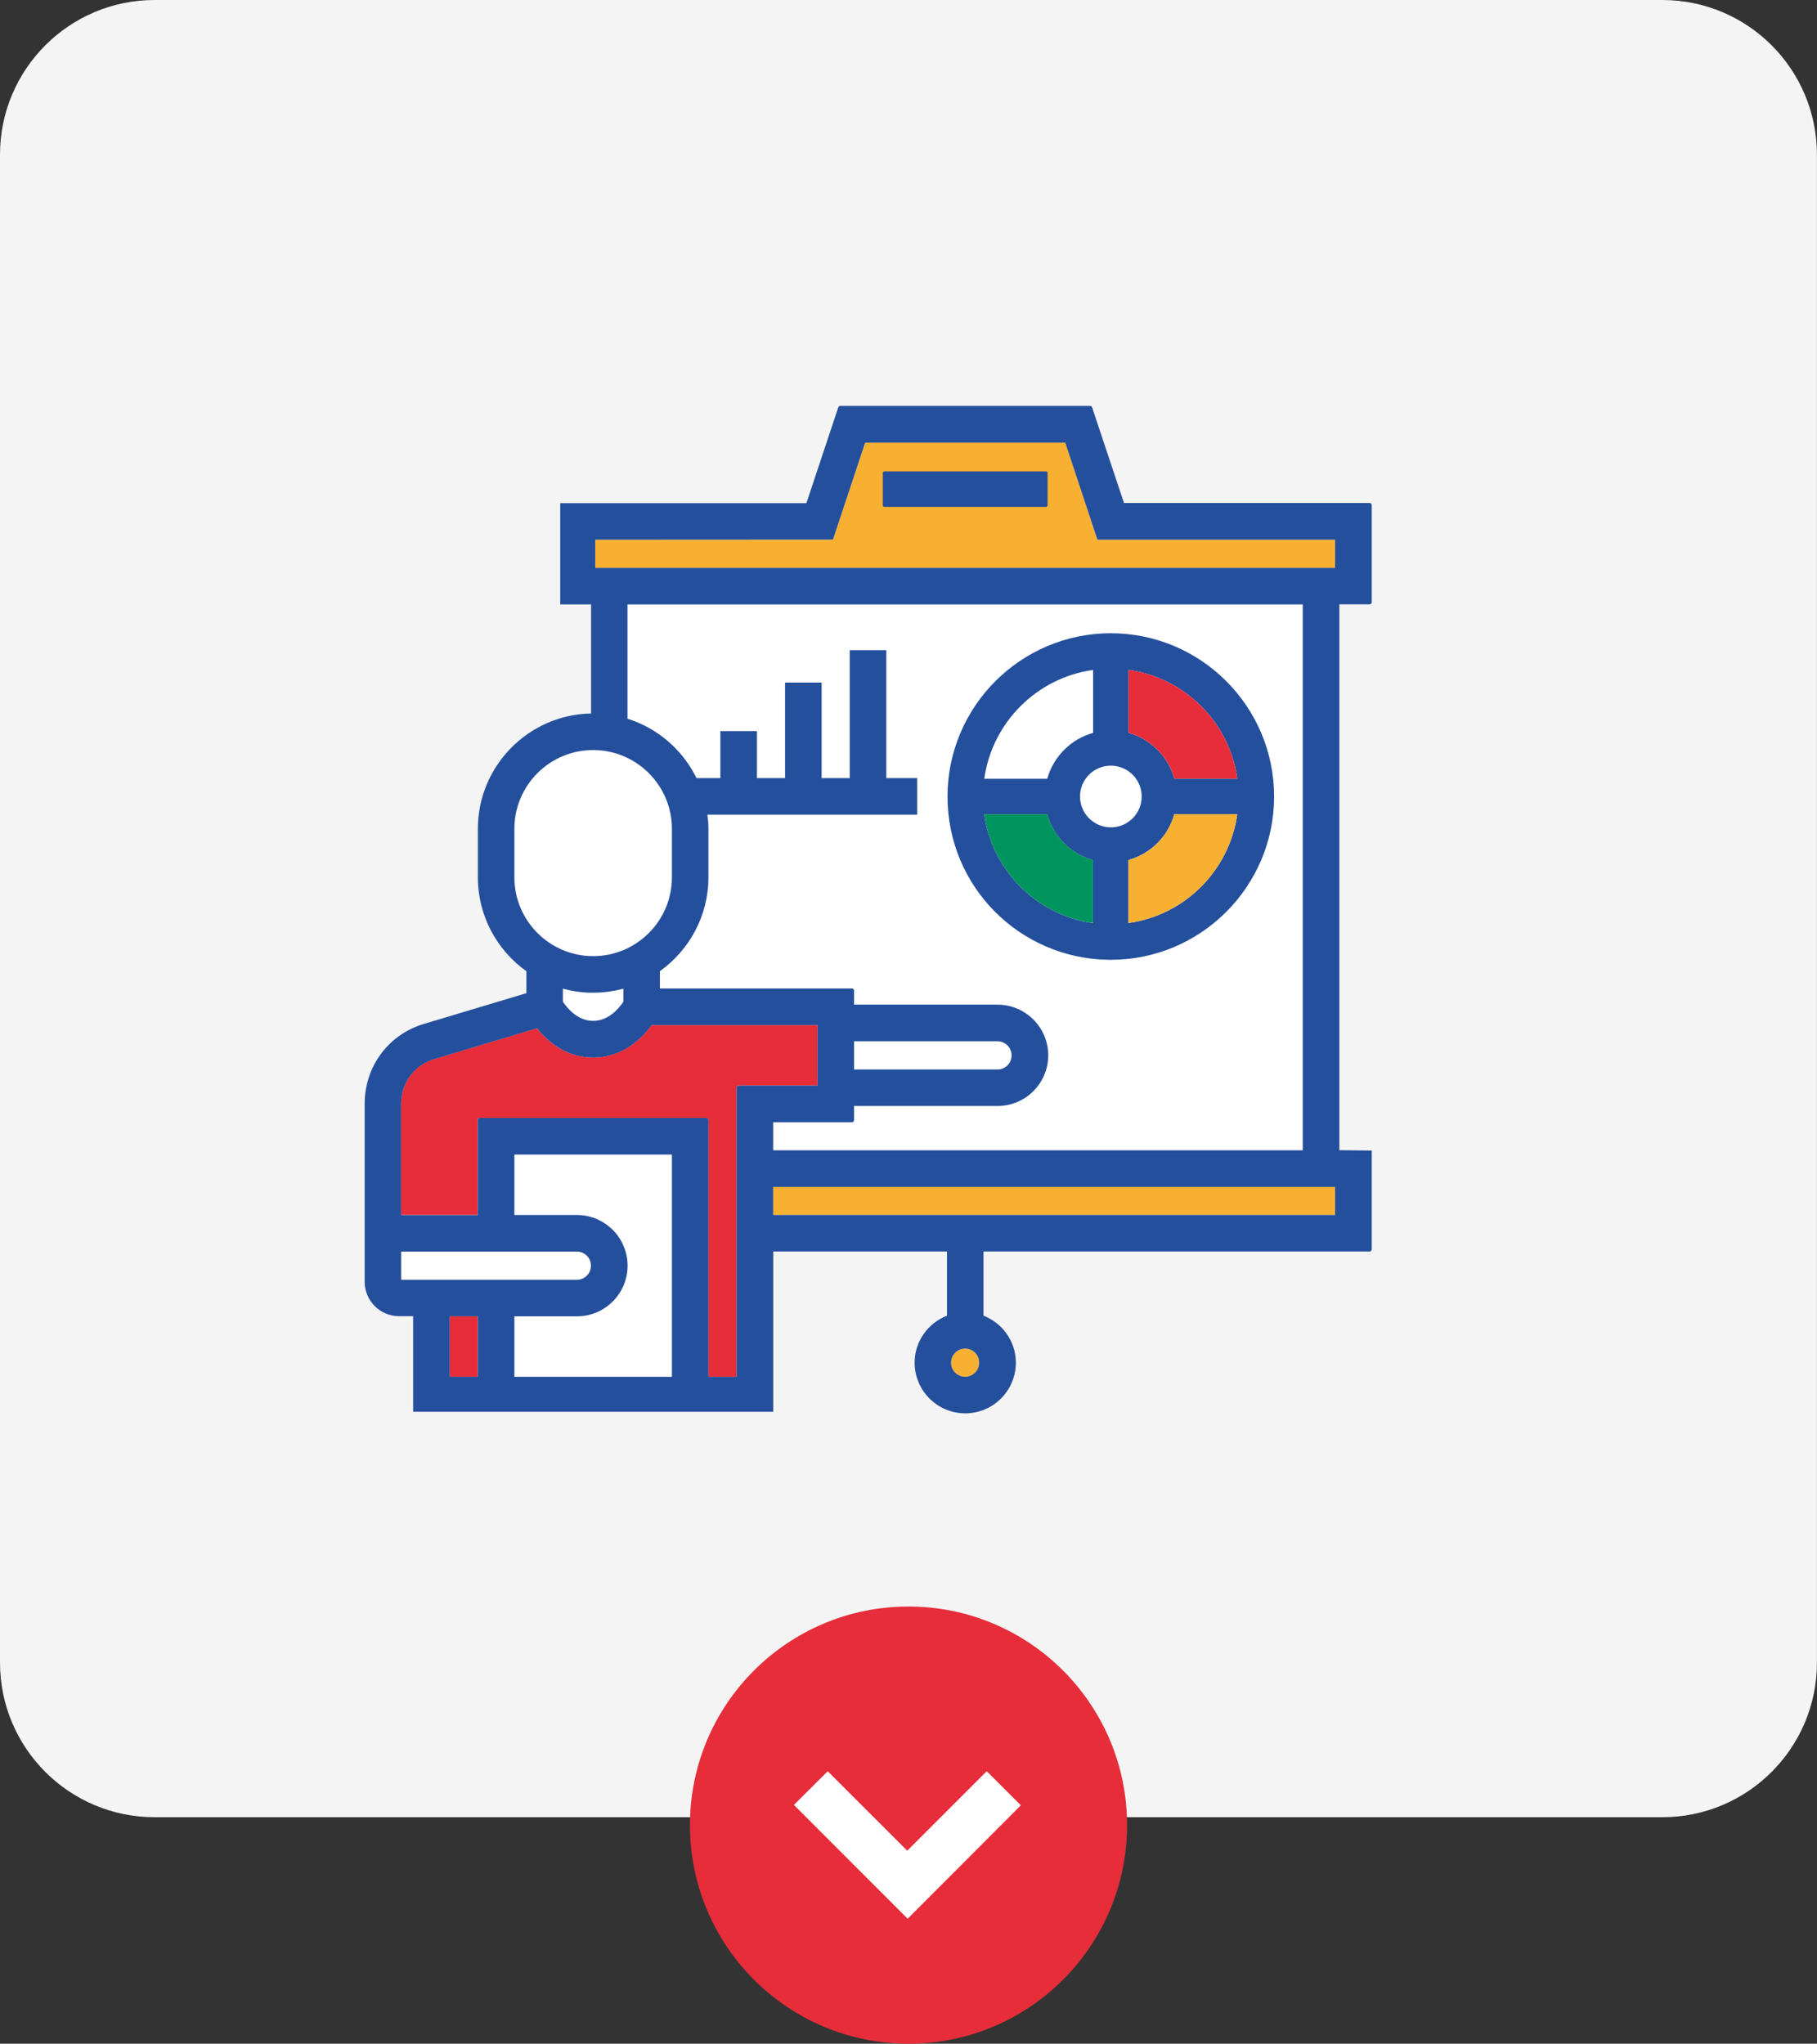
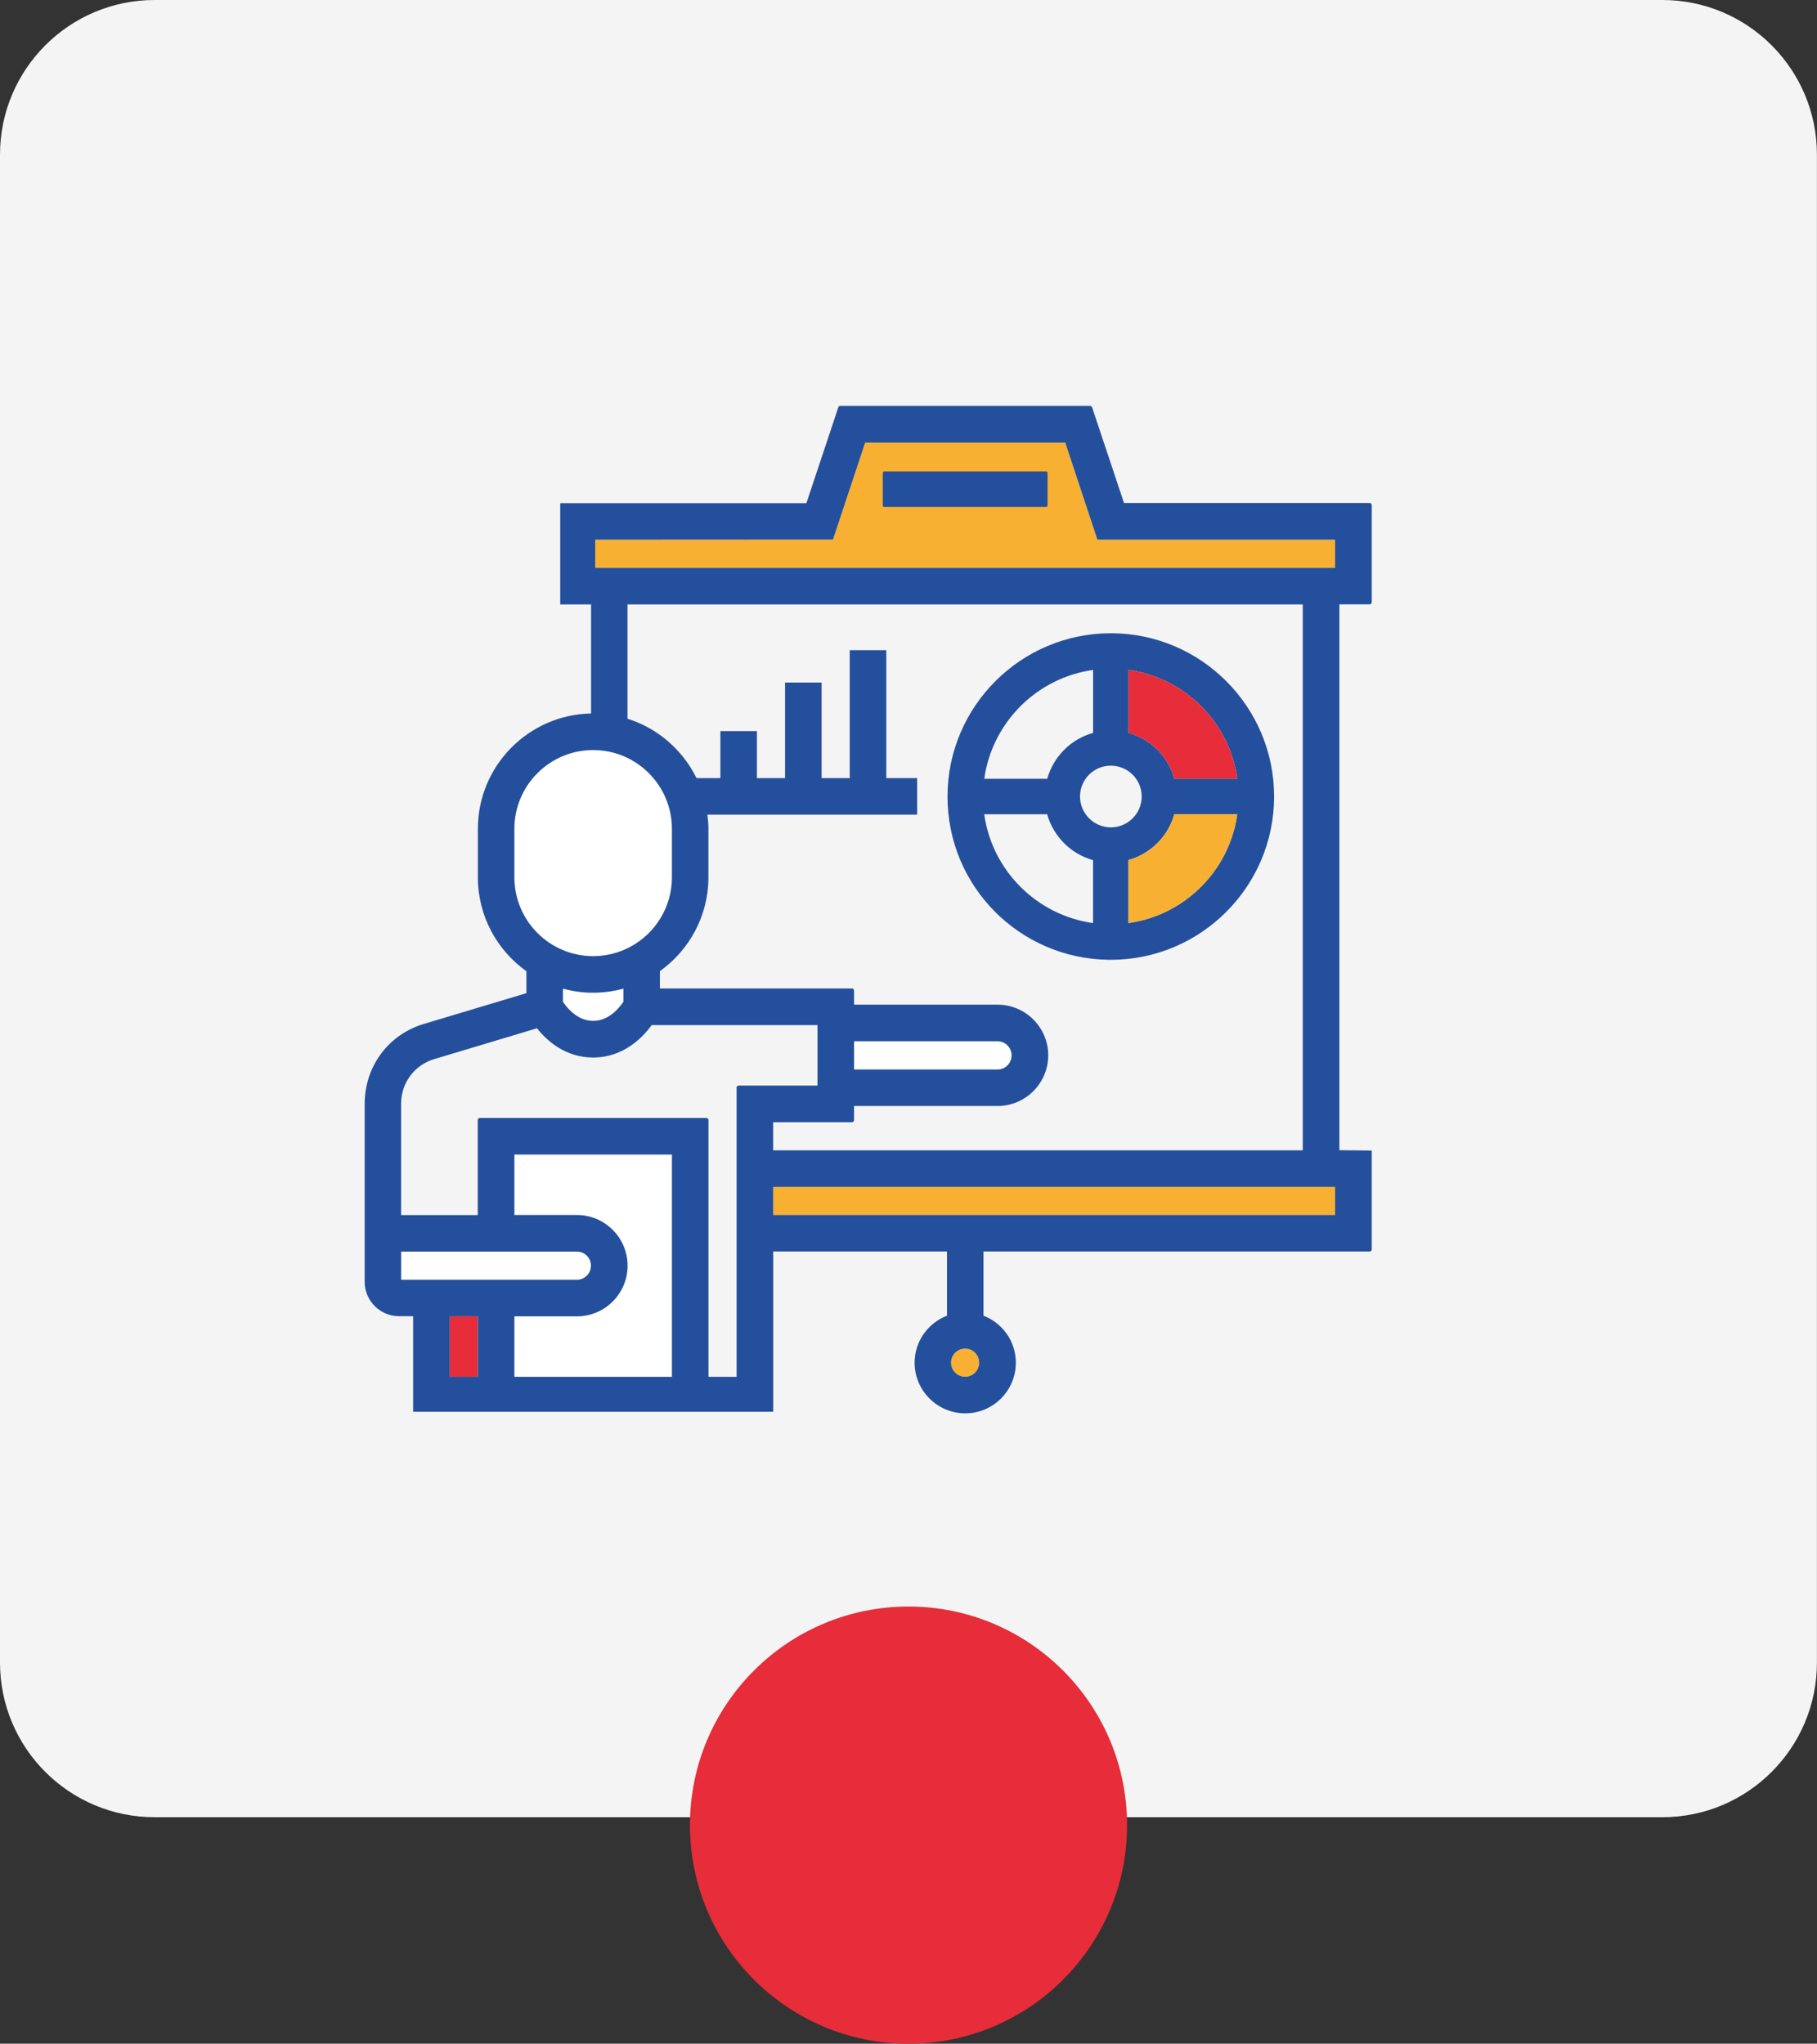
<svg xmlns="http://www.w3.org/2000/svg" id="uuid-06193e71-a5cc-46ee-9fd9-222914cbc973" viewBox="0 0 273.34 307.41">
  <rect x="0" y="0" width="273.34" height="307.41" fill="#333333" stroke="none" />
  <defs>
    <style>.uuid-52f6e9de-f78c-4f7a-9499-67f5cac62647{fill:#00925e;}.uuid-52f6e9de-f78c-4f7a-9499-67f5cac62647,.uuid-c9e8cac1-dfe1-41e8-b62e-f8831e8e044c,.uuid-be48530a-4c52-429d-916f-9c9aadb84327,.uuid-8e3b669b-502f-4888-b2b7-df77bb30adc6,.uuid-fa80729a-a06e-48d2-a2f6-a2d2ae203738,.uuid-7ee9232b-a8d6-4059-af13-9201328b9f3f{fill-rule:evenodd;}.uuid-c9e8cac1-dfe1-41e8-b62e-f8831e8e044c,.uuid-9695e354-6169-4852-877b-092f32acbfdb{fill:#fff;}.uuid-078ea9aa-8d1b-41eb-8d98-67059d363053{fill:#f4f4f4;}.uuid-be48530a-4c52-429d-916f-9c9aadb84327{fill:#f7b032;}.uuid-8e3b669b-502f-4888-b2b7-df77bb30adc6,.uuid-e8aafb31-1e34-4f0e-ba8e-36acb139856e{fill:#244f9c;}.uuid-47050131-f437-4dd3-8e9a-e76371745bb7,.uuid-fa80729a-a06e-48d2-a2f6-a2d2ae203738{fill:#e62d39;}.uuid-7ee9232b-a8d6-4059-af13-9201328b9f3f{fill:#00945e;}</style>
  </defs>
  <path class="uuid-078ea9aa-8d1b-41eb-8d98-67059d363053" d="M250.08,273.34H23.26c-12.85,0-23.26-10.42-23.26-23.26V23.27C0,10.42,10.42,0,23.26,0h226.81c12.85,0,23.26,10.42,23.26,23.27v226.81c0,12.85-10.42,23.26-23.26,23.26" />
  <path class="uuid-be48530a-4c52-429d-916f-9c9aadb84327" d="M145.25,207.09h-.06,0c-1.17,0-2.12-.95-2.12-2.12s.95-2.12,2.12-2.12,2.11.95,2.11,2.12-.92,2.09-2.06,2.12" />
-   <path class="uuid-fa80729a-a06e-48d2-a2f6-a2d2ae203738" d="M98.03,154.19h24.95v9.1h-11.85c-.17,0-.32.14-.32.32v43.49h-4.24v-38.62c0-.17-.14-.32-.32-.32h-34.07c-.17,0-.32.14-.32.32v14.28h-11.53v-16.77c0-3.11,2-5.8,4.98-6.69l15.46-4.64c1.49,1.88,4.28,4.4,8.45,4.4,4.53,0,7.42-2.97,8.8-4.87" />
  <path class="uuid-c9e8cac1-dfe1-41e8-b62e-f8831e8e044c" d="M77.38,173.66h23.7v33.44h-23.7v-9.1h9.42c4.19,0,7.61-3.42,7.61-7.62s-3.42-7.62-7.61-7.62h-9.42v-9.1Z" />
  <rect class="uuid-47050131-f437-4dd3-8e9a-e76371745bb7" x="67.64" y="197.99" width="4.23" height="9.1" />
  <polygon class="uuid-52f6e9de-f78c-4f7a-9499-67f5cac62647" points="147.86 197.94 147.86 197.95 147.87 197.94 147.86 197.94" />
  <path class="uuid-c9e8cac1-dfe1-41e8-b62e-f8831e8e044c" d="M60.34,188.26h26.45c1.17,0,2.11.95,2.11,2.12s-.95,2.12-2.11,2.12h-26.45v-4.24Z" />
  <polygon class="uuid-be48530a-4c52-429d-916f-9c9aadb84327" points="116.31 182.76 116.31 178.52 118.6 178.52 200.85 178.52 200.85 182.76 116.31 182.76" />
-   <path class="uuid-c9e8cac1-dfe1-41e8-b62e-f8831e8e044c" d="M94.41,90.92c.26,0,1.22,0,2.76,0h98.81v82.11h-79.67v-4.23h11.85c.17,0,.32-.14.32-.32v-2.12h21.59c4.2,0,7.62-3.42,7.62-7.62s-3.42-7.62-7.62-7.62h-21.59v-2.12c0-.17-.14-.32-.32-.32h-28.89v-2.6c4.41-3.15,7.3-8.3,7.3-14.12v-7.3c0-.72-.06-1.42-.15-2.12h31.55v-5.5h-4.64v-19.24h-5.5v19.24h-4.23v-14.37h-5.5v14.37h-4.23v-7.07h-5.5v7.07h-3.59c-2.08-4.23-5.82-7.5-10.38-8.93v-17.2Z" />
  <path class="uuid-c9e8cac1-dfe1-41e8-b62e-f8831e8e044c" d="M128.48,160.86v-4.23h21.59c1.17,0,2.11.95,2.11,2.12s-.95,2.12-2.11,2.12h-21.59Z" />
  <path class="uuid-c9e8cac1-dfe1-41e8-b62e-f8831e8e044c" d="M84.68,150.68v-1.97c1.36.37,2.78.59,4.25.61h.3c1.57,0,3.1-.21,4.55-.61v1.97c-.62.93-2.19,2.88-4.55,2.88s-3.94-1.97-4.55-2.88" />
-   <polygon class="uuid-52f6e9de-f78c-4f7a-9499-67f5cac62647" points="93.85 148.6 93.86 148.66 93.86 148.66 93.86 148.59 93.85 148.6" />
  <polygon class="uuid-52f6e9de-f78c-4f7a-9499-67f5cac62647" points="79.26 146.06 79.26 146.06 79.26 146.06 79.26 146.06" />
  <path class="uuid-c9e8cac1-dfe1-41e8-b62e-f8831e8e044c" d="M77.38,124.67c0-6.54,5.31-11.85,11.85-11.85s11.85,5.32,11.85,11.85v7.3c0,6.53-5.31,11.85-11.85,11.85s-11.85-5.32-11.85-11.85v-7.3Z" />
  <path class="uuid-52f6e9de-f78c-4f7a-9499-67f5cac62647" d="M94.32,108.18v-.05s.02-.03.02-.03l-.02.08Z" />
  <polygon class="uuid-52f6e9de-f78c-4f7a-9499-67f5cac62647" points="89 90.92 89 90.83 88.97 90.83 89 90.92" />
  <polygon class="uuid-be48530a-4c52-429d-916f-9c9aadb84327" points="160.25 66.58 165.1 81.18 200.85 81.18 200.85 85.42 197.97 85.42 89.54 85.42 89.54 81.18 125.31 81.16 130.15 66.58 160.25 66.58" />
-   <path class="uuid-52f6e9de-f78c-4f7a-9499-67f5cac62647" d="M160.32,66.5v.09s0-.02.01-.04v-.04Z" />
+   <path class="uuid-52f6e9de-f78c-4f7a-9499-67f5cac62647" d="M160.32,66.5s0-.02.01-.04v-.04Z" />
  <path class="uuid-8e3b669b-502f-4888-b2b7-df77bb30adc6" d="M121.32,75.69h-37.04v15.23h4.64v16.4c-9.42.17-17.03,7.89-17.03,17.35v7.3c0,5.82,2.89,10.98,7.3,14.12v3.3l-15.44,4.63c-5.32,1.59-8.89,6.4-8.89,12.01v26.77c0,2.86,2.32,5.18,5.18,5.18h2.11v14.37h54.17v-24.1h26.14v9.65c-2.84,1.11-4.87,3.85-4.87,7.07,0,4.2,3.42,7.62,7.62,7.62s7.61-3.42,7.61-7.62c0-3.23-2.03-5.96-4.87-7.07v-9.65h58.09c.18,0,.32-.14.32-.32v-14.87l-4.87-.05v-82.11h4.55c.18,0,.32-.14.32-.32v-14.6c0-.17-.14-.32-.32-.32h-36.95l-4.8-14.39c-.04-.13-.16-.22-.3-.22h-37.58c-.14,0-.26.09-.3.22l-4.79,14.39ZM145.25,207.09h-.06,0c-1.17,0-2.12-.95-2.12-2.12s.95-2.12,2.12-2.12,2.11.95,2.11,2.12-.92,2.09-2.06,2.12M98.03,154.19h24.95v9.1h-11.85c-.17,0-.32.14-.32.32v43.49h-4.23v-38.62c0-.17-.14-.32-.32-.32h-34.07c-.17,0-.32.14-.32.32v14.29h-11.53v-16.77c0-3.11,2-5.8,4.98-6.69l15.46-4.64c1.49,1.88,4.28,4.4,8.45,4.4,4.53,0,7.42-2.97,8.8-4.87M77.38,173.66h23.7v33.44h-23.7v-9.1h9.42c4.19,0,7.61-3.42,7.61-7.62s-3.42-7.62-7.61-7.62h-9.42v-9.1ZM71.88,207.09h-4.23v-9.1h4.23v9.1ZM62.23,197.99v-.09.09ZM147.86,197.94h0s0,0,0,0h0ZM71.96,197.91h0s0,0,0,0ZM60.34,188.26h26.45c1.17,0,2.11.95,2.11,2.12s-.95,2.12-2.11,2.12h-26.45v-4.23ZM116.31,182.76v-4.23h84.54v4.23h-84.54ZM94.41,90.92c.26,0,1.22,0,2.76,0h98.81v82.11h-79.67v-4.23h11.85c.17,0,.32-.14.32-.32v-2.12h21.59c4.2,0,7.62-3.42,7.62-7.62s-3.42-7.62-7.62-7.62h-21.59v-2.12c0-.17-.14-.32-.32-.32h-28.89v-2.6c4.41-3.15,7.3-8.3,7.3-14.12v-7.3c0-.72-.06-1.42-.15-2.12h31.55v-5.5h-4.64v-19.24h-5.5v19.24h-4.23v-14.37h-5.5v14.37h-4.23v-7.07h-5.5v7.07h-3.59c-2.08-4.23-5.82-7.5-10.38-8.93v-17.2ZM128.48,160.86v-4.23h21.59c1.17,0,2.11.95,2.11,2.12s-.95,2.12-2.11,2.12h-21.59ZM84.68,150.68v-1.97c1.36.37,2.78.59,4.25.61h.3c1.57,0,3.1-.22,4.55-.61v1.97c-.62.93-2.19,2.88-4.55,2.88s-3.94-1.97-4.55-2.88M93.85,148.6v.06s.01,0,.01,0v-.07h-.01ZM79.26,146.07h0s0,0,0,0ZM77.38,124.67c0-6.54,5.31-11.85,11.85-11.85s11.85,5.32,11.85,11.85v7.3c0,6.53-5.31,11.85-11.85,11.85s-11.85-5.32-11.85-11.85v-7.3ZM94.32,108.18v-.05s.02-.03.02-.03l-.02.08ZM89,90.92v-.09h-.03l.03.09ZM160.25,66.58l4.84,14.6h35.76v4.24h-111.31v-4.24l35.77-.02,4.84-14.58h30.11ZM160.32,66.5v.09s0-.02.01-.04v-.04Z" />
  <path class="uuid-e8aafb31-1e34-4f0e-ba8e-36acb139856e" d="M133.03,70.91h24.33c.13,0,.23.1.23.23v4.87c0,.13-.1.23-.23.23h-24.33c-.13,0-.23-.1-.23-.23v-4.87c0-.13.1-.23.23-.23Z" />
  <path class="uuid-8e3b669b-502f-4888-b2b7-df77bb30adc6" d="M166.79,144.37h.32c13.54,0,24.56-11.02,24.56-24.56s-11.02-24.56-24.56-24.56-24.57,11.02-24.57,24.56,10.85,24.39,24.25,24.56M148.06,122.47c1.18,8.48,7.9,15.19,16.37,16.38v-9.47c-3.34-.93-5.96-3.56-6.9-6.9h-9.47ZM169.76,138.84c8.48-1.18,15.19-7.9,16.37-16.38h-9.47c-.93,3.35-3.56,5.97-6.9,6.9v9.47ZM167.04,115.17c-2.53.03-4.57,2.1-4.57,4.64s2.08,4.64,4.64,4.64,4.64-2.08,4.64-4.64-2.05-4.6-4.58-4.64h-.12ZM164.44,100.77c-8.47,1.18-15.19,7.9-16.37,16.37h9.47c.94-3.35,3.56-5.97,6.9-6.9v-9.47ZM186.14,117.14c-1.18-8.48-7.89-15.19-16.37-16.38v9.47c3.34.93,5.97,3.56,6.9,6.9h9.47Z" />
-   <path class="uuid-7ee9232b-a8d6-4059-af13-9201328b9f3f" d="M148.06,122.47c1.18,8.48,7.9,15.19,16.37,16.37v-9.47c-3.34-.93-5.96-3.56-6.9-6.9h-9.47Z" />
  <path class="uuid-be48530a-4c52-429d-916f-9c9aadb84327" d="M169.76,138.84c8.48-1.18,15.19-7.9,16.37-16.37h-9.47c-.93,3.35-3.56,5.97-6.9,6.9v9.47Z" />
  <path class="uuid-fa80729a-a06e-48d2-a2f6-a2d2ae203738" d="M186.14,117.14c-1.18-8.48-7.89-15.19-16.37-16.38v9.47c3.34.93,5.97,3.56,6.9,6.9h9.47Z" />
  <path class="uuid-47050131-f437-4dd3-8e9a-e76371745bb7" d="M136.67,307.41c-18.16,0-32.88-14.72-32.88-32.88s14.72-32.88,32.88-32.88,32.88,14.72,32.88,32.88-14.72,32.88-32.88,32.88" />
-   <path class="uuid-9695e354-6169-4852-877b-092f32acbfdb" d="M119.43,271.49c1.62-1.62,3.34-3.32,5.09-5.06,3.94,3.94,7.94,7.94,11.96,11.95,4.02-4.02,8.02-8.02,11.96-11.96,1.75,1.75,3.46,3.46,5.13,5.13-5.67,5.68-11.38,11.39-17.03,17.06-5.7-5.7-11.42-11.42-17.11-17.12" />
</svg>